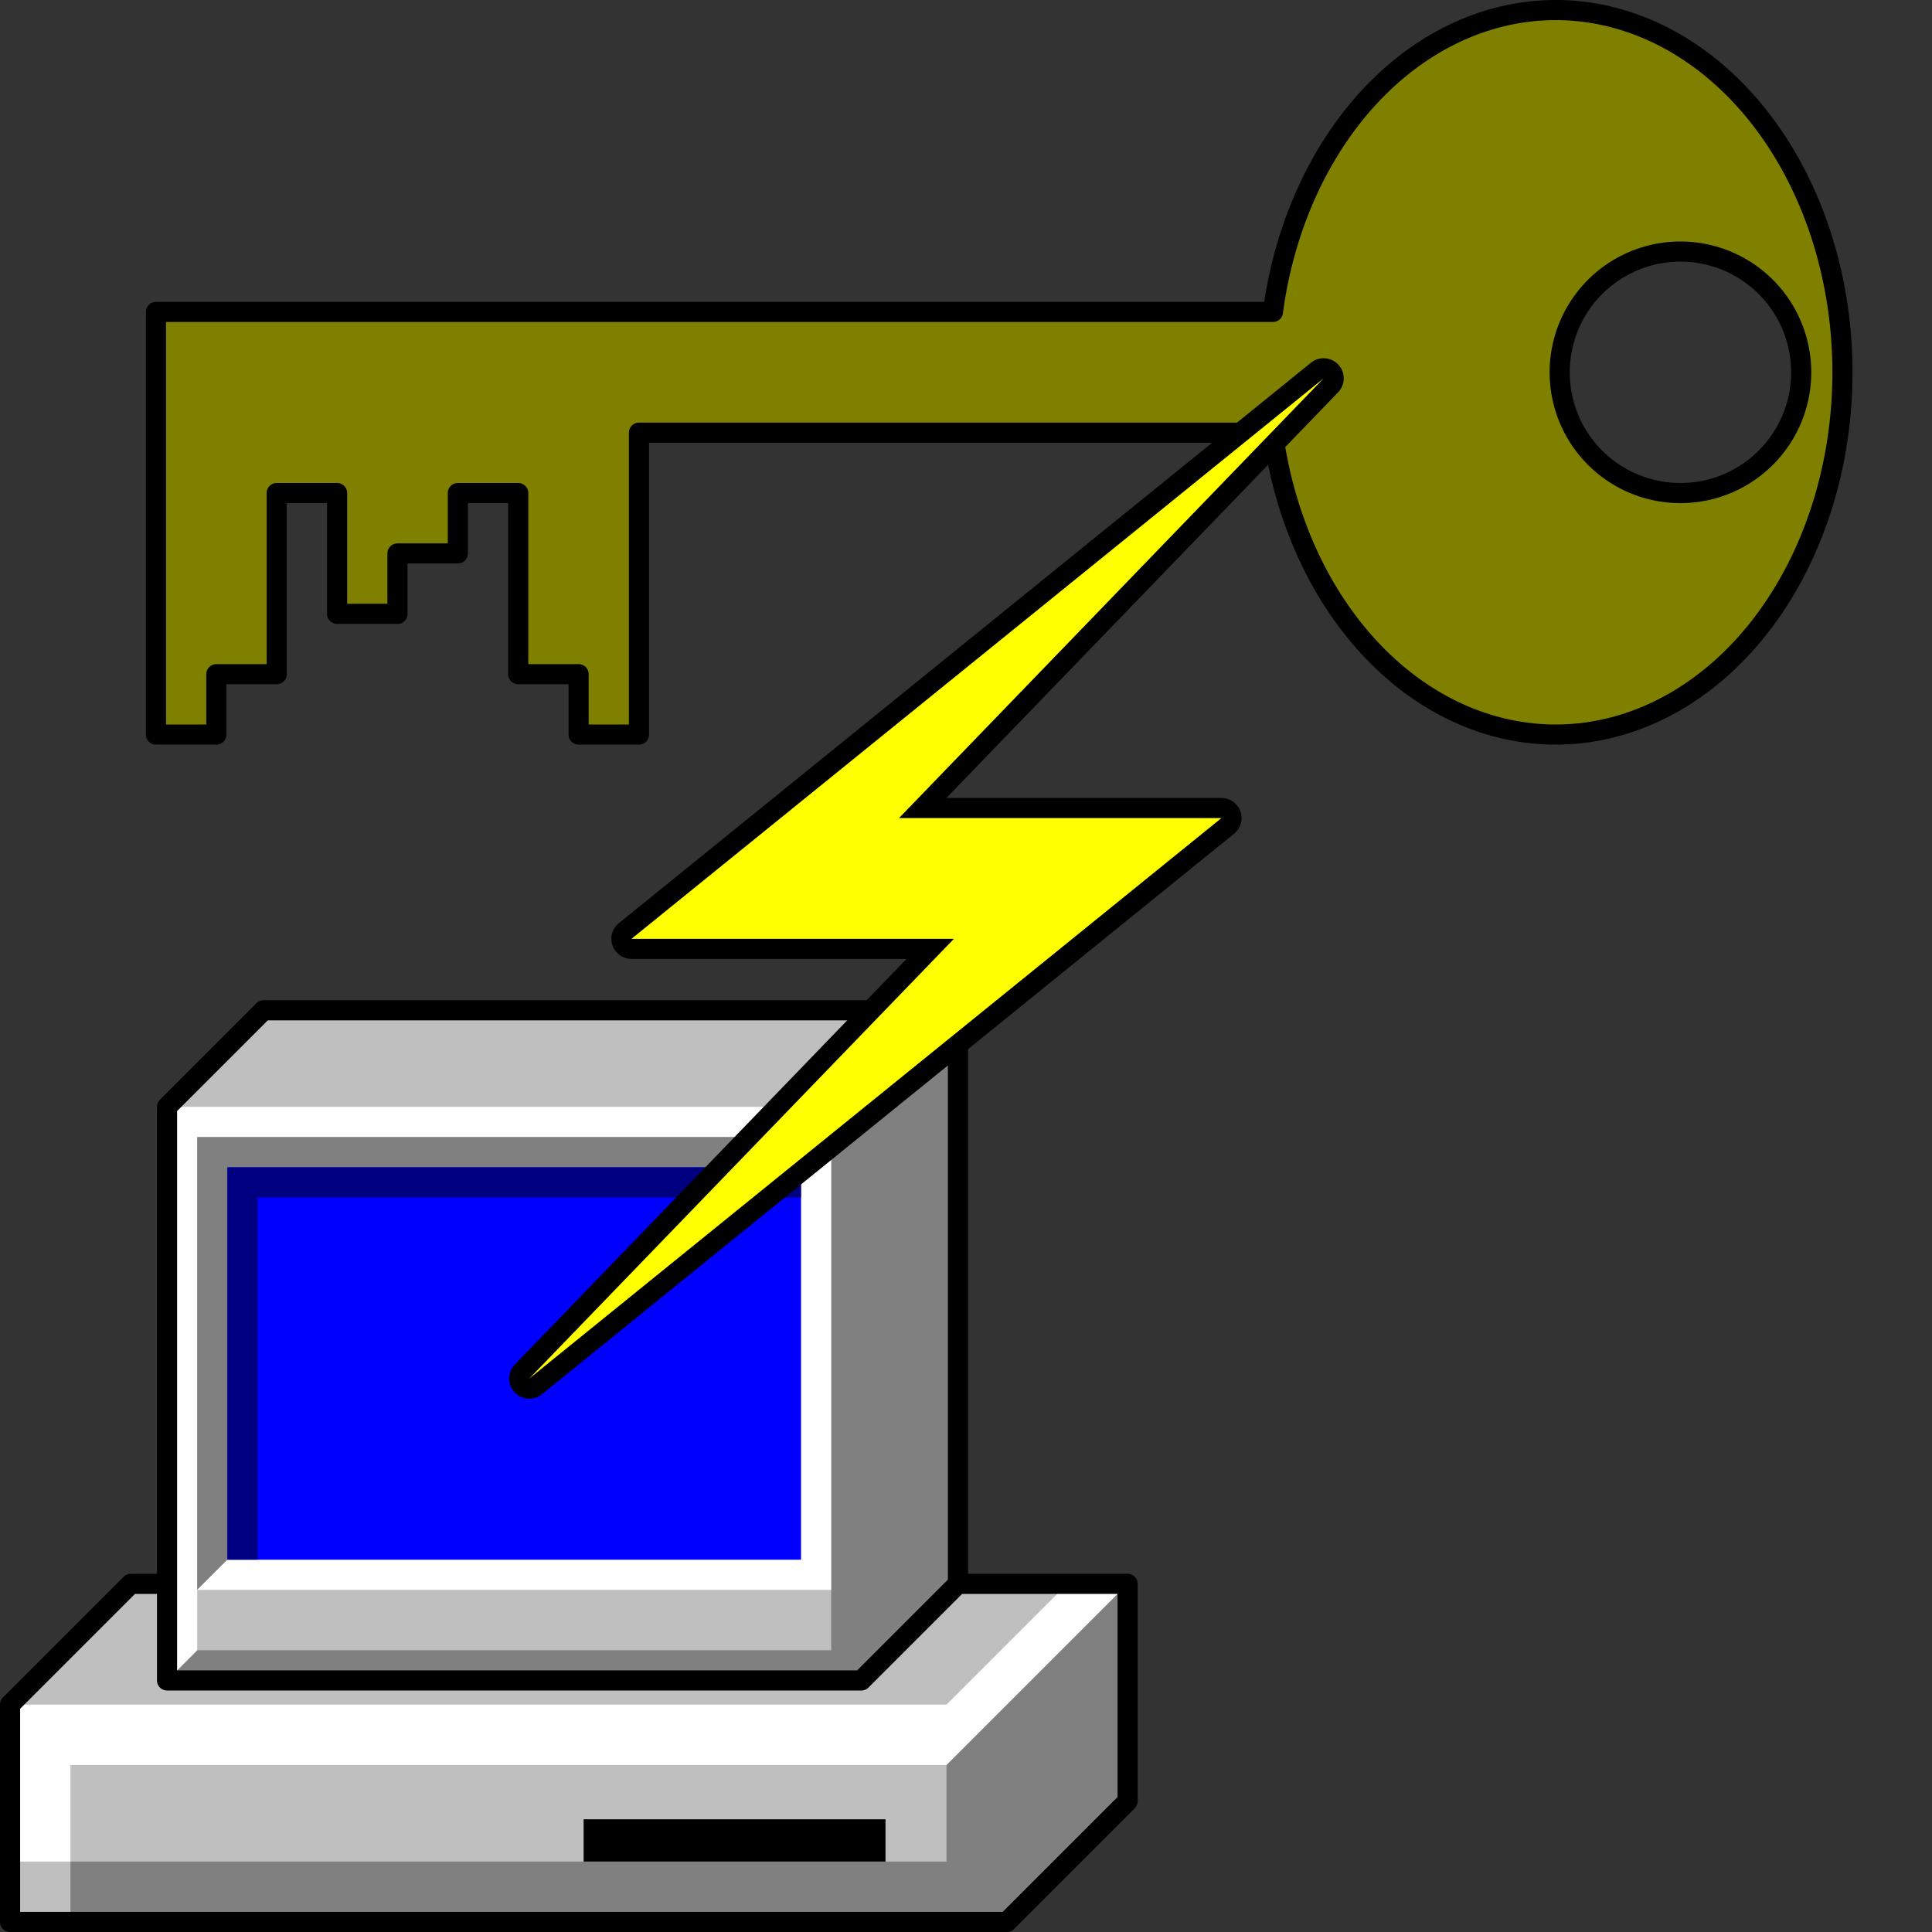
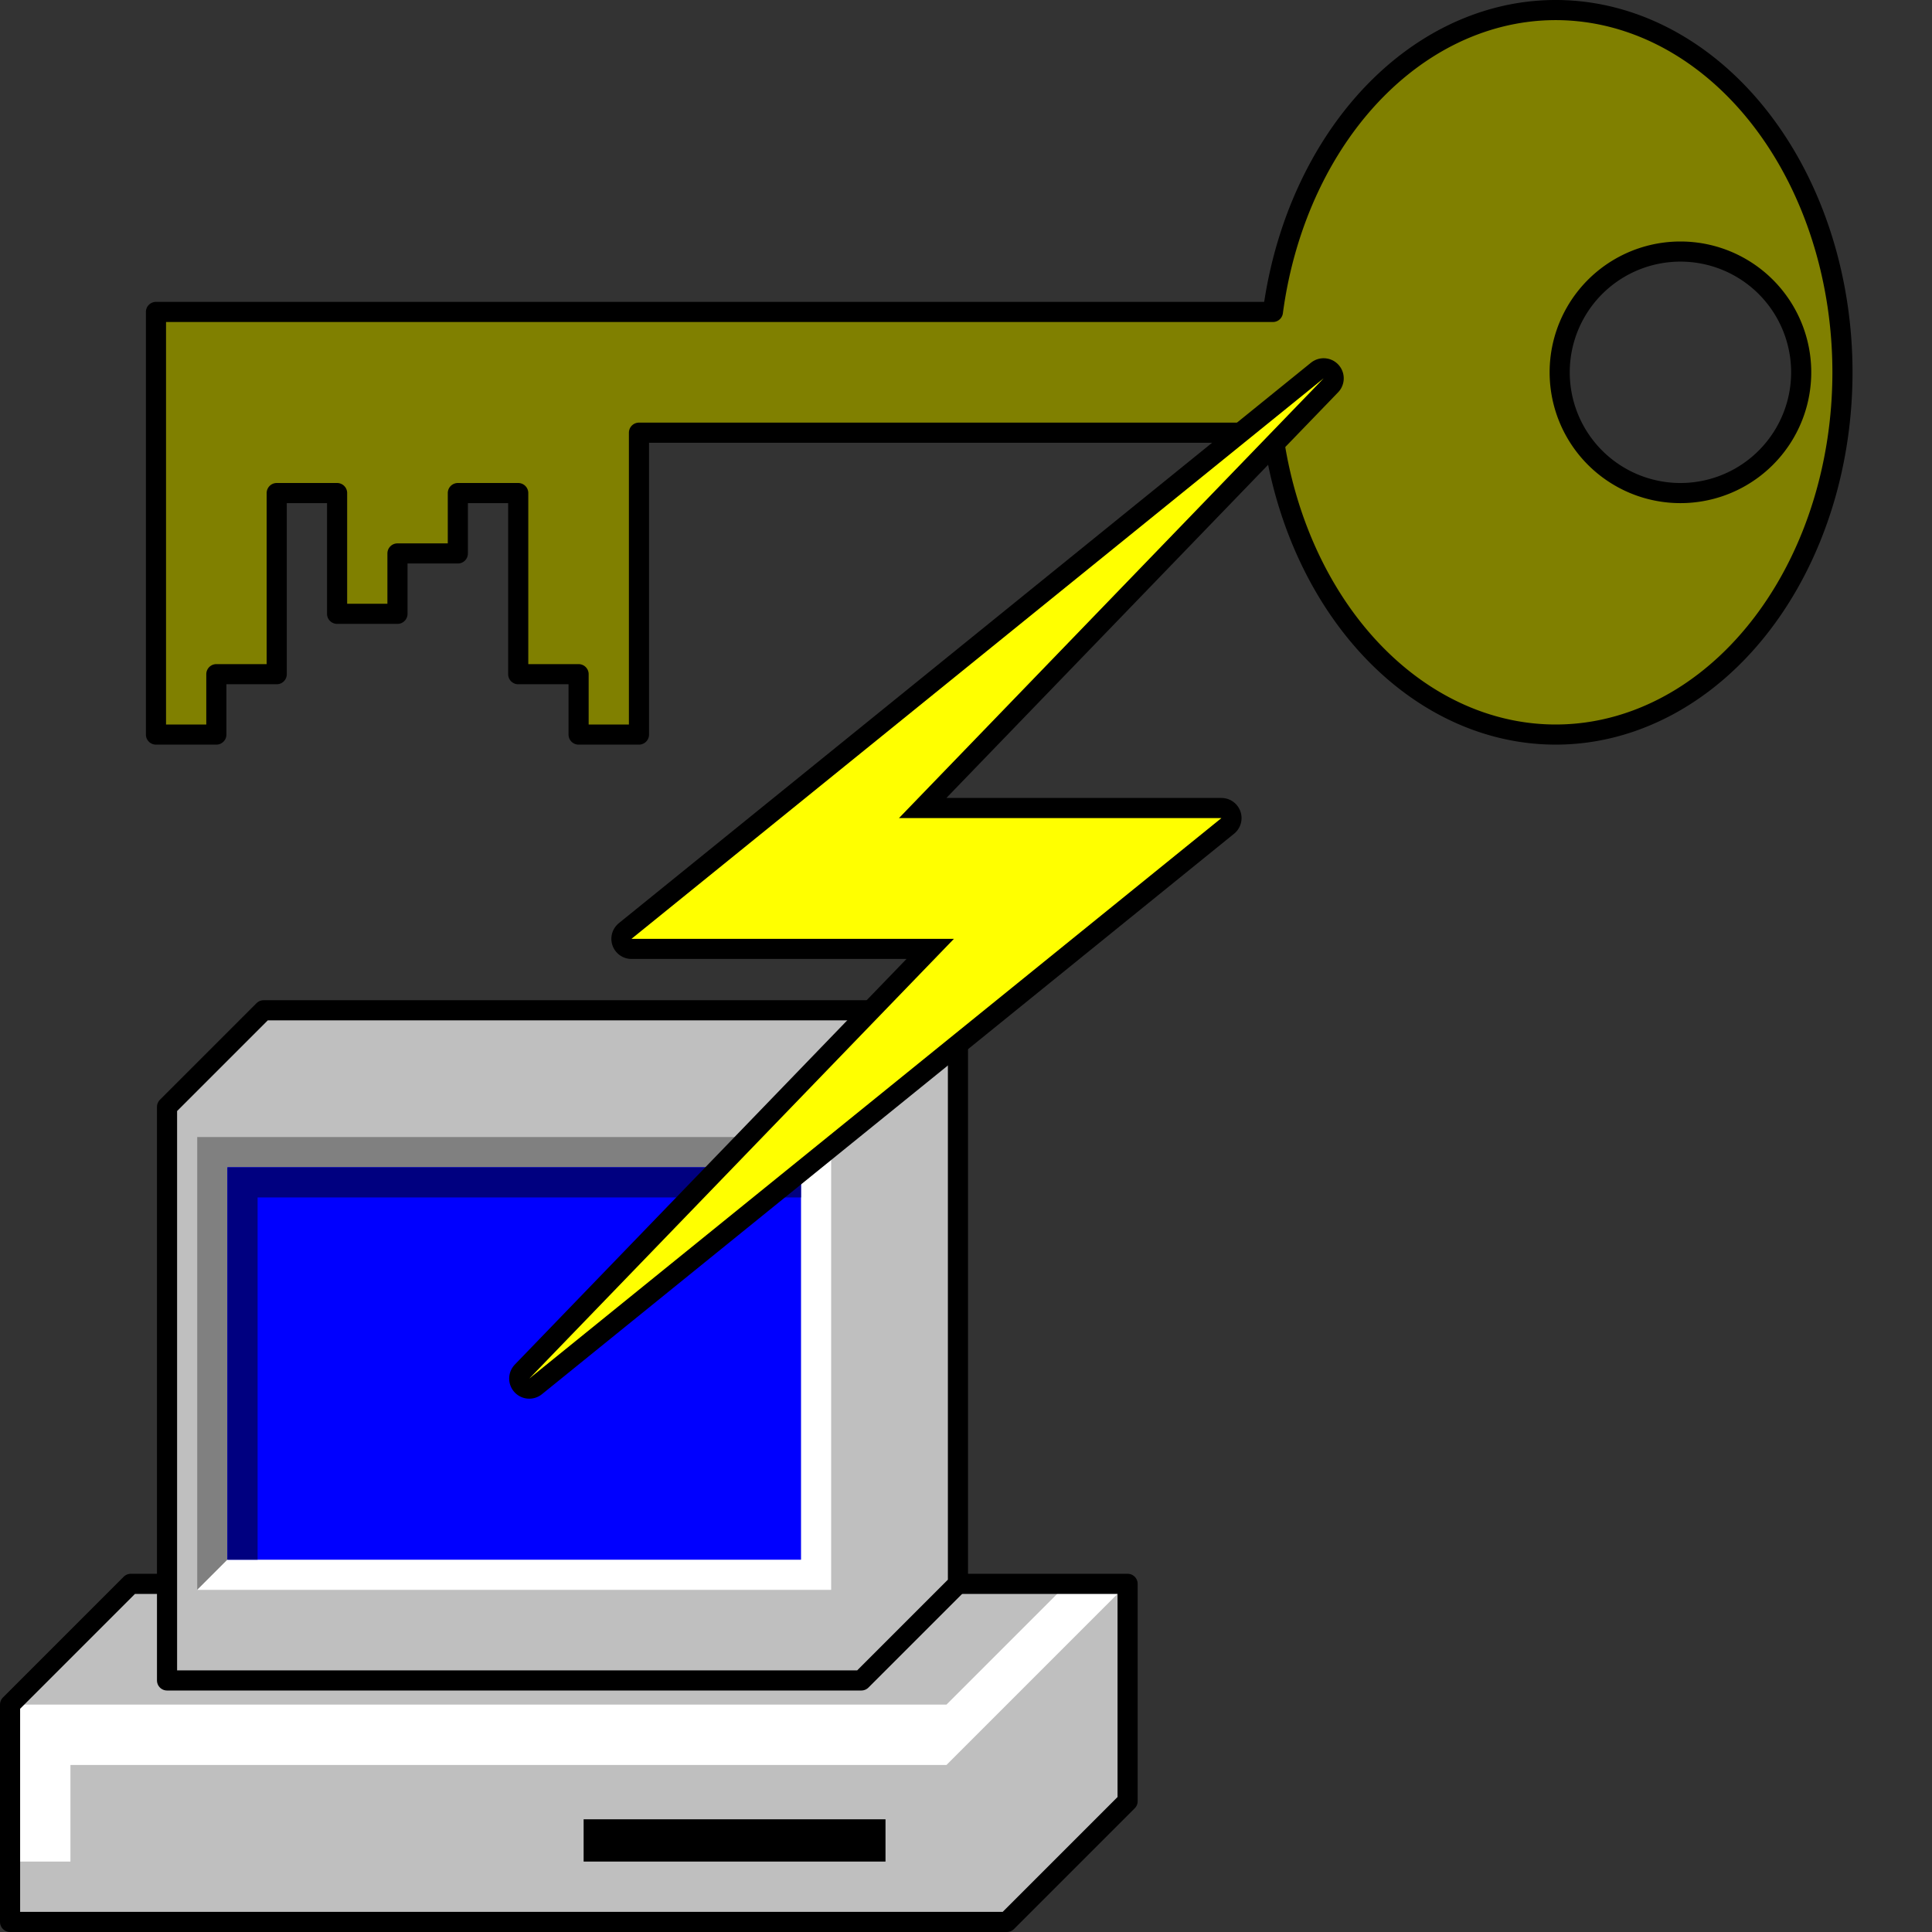
<svg xmlns="http://www.w3.org/2000/svg" viewBox="0 0 48 48">
  <rect x="0" y="0" width="48" height="48" fill="#333333" stroke="none" />
  <g>
    <path d="M 3.875 18.25 v -10.5 l 27.75 -0.0 a 7.125 9.0 0 1 1 0.0 3.0 l -15.75 -0.0 v 7.5 l -1.5 -0.0 v -1.5 l -1.5 -0.0 v -4.5 l -1.5 -0.0 v 1.5 l -1.5 -0.0 v 1.5 l -1.5 -0.0 v -3.0 l -1.5 -0.0 v 4.5 l -1.5 -0.0 v 1.5 l -1.5 -0.0 z M 38.75 9.25 a 3.0 3.0 0 0 0 6.0 -0.0 a 3.0 3.0 0 0 0 -6.0 -0.0 z" style="fill:#808000;stroke:#000000;stroke-linecap:round;stroke-linejoin:round;stroke-width:0.5" />
    <g>
      <g>
        <polygon points="0.25,47.75 25.015,47.75 28.015,44.75 28.015,39.35 3.25,39.35 0.25,42.35" style="fill:#bfbfbf;stroke:none" />
-         <polygon points="1.75,47.75 1.75,46.25 23.515,46.25 23.515,43.85 28.015,39.35 28.015,44.75 25.015,47.75" style="fill:#808080;stroke:none" />
        <polygon points="0.25,46.25 1.75,46.25 1.75,43.85 23.515,43.85 28.015,39.35 26.515,39.35 23.515,42.35 0.25,42.35" style="fill:#ffffff;stroke:none" />
        <rect x="14.5" y="45.2" width="7.5" height="1.05" style="fill:#000000;stroke:none" />
        <polygon points="0.25,47.75 25.015,47.75 28.015,44.75 28.015,39.35 3.25,39.35 0.25,42.35" style="fill:none;stroke:#000000;stroke-linecap:round;stroke-linejoin:round;stroke-width:0.5" />
      </g>
      <g>
        <polygon points="4.15,41.75 21.4,41.75 23.8,39.35 23.8,25.1 6.55,25.1 4.15,27.5" style="fill:#bfbfbf;stroke:none" />
-         <polygon points="4.15,41.75 4.9,41 20.65,41 20.65,28.25 23.8,25.1 23.8,39.35 21.4,41.75" style="fill:#808080;stroke:none" />
-         <polygon points="4.15,41.75 4.9,41 4.9,28.25 20.65,28.25 21.4,27.5 4.15,27.5" style="fill:#ffffff;stroke:none" />
        <polygon points="4.9,39.5 5.65,38.75 5.65,29 19.9,29 20.65,28.25 4.9,28.25" style="fill:#808080;stroke:none" />
        <polygon points="4.9,39.5 5.65,38.75 19.9,38.75 19.9,29 20.65,28.25 20.65,39.5" style="fill:#ffffff;stroke:none" />
        <rect x="5.65" y="29" width="14.25" height="9.75" style="fill:#0000ff;stroke:none" />
        <polygon points="5.65,38.75 6.4,38.75 6.4,29.75 19.9,29.75 19.9,29 5.65,29" style="fill:#000080;stroke:none" />
        <polygon points="4.15,41.75 21.4,41.75 23.8,39.35 23.8,25.1 6.55,25.1 4.15,27.5" style="fill:none;stroke:#000000;stroke-linecap:round;stroke-linejoin:round;stroke-width:0.5" />
      </g>
    </g>
    <g>
      <polygon points="23.7,23.325 13.15,34.25 30.346,20.325 22.335,20.325 32.885,9.4 15.689,23.325" style="stroke:#000000;stroke-linecap:round;stroke-linejoin:round;stroke-width:1" />
      <polygon points="23.7,23.325 13.15,34.25 30.346,20.325 22.335,20.325 32.885,9.4 15.689,23.325" style="fill:#ffff00" />
    </g>
  </g>
</svg>